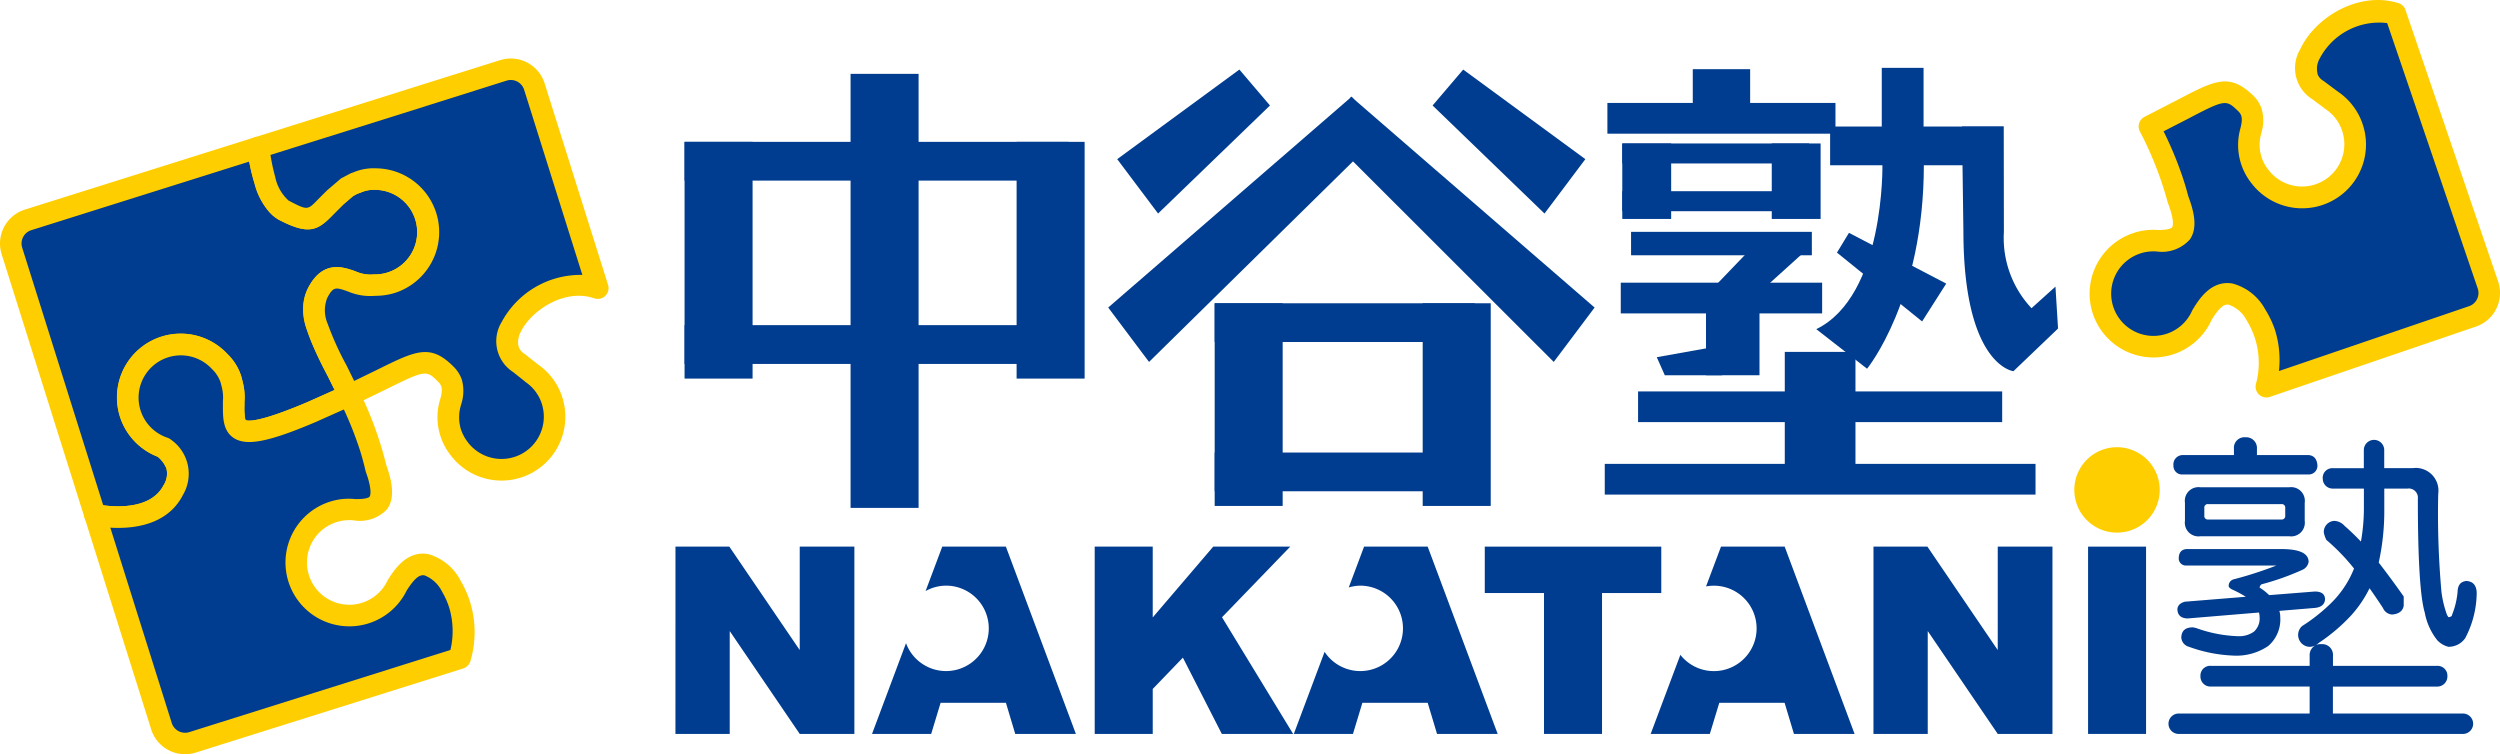
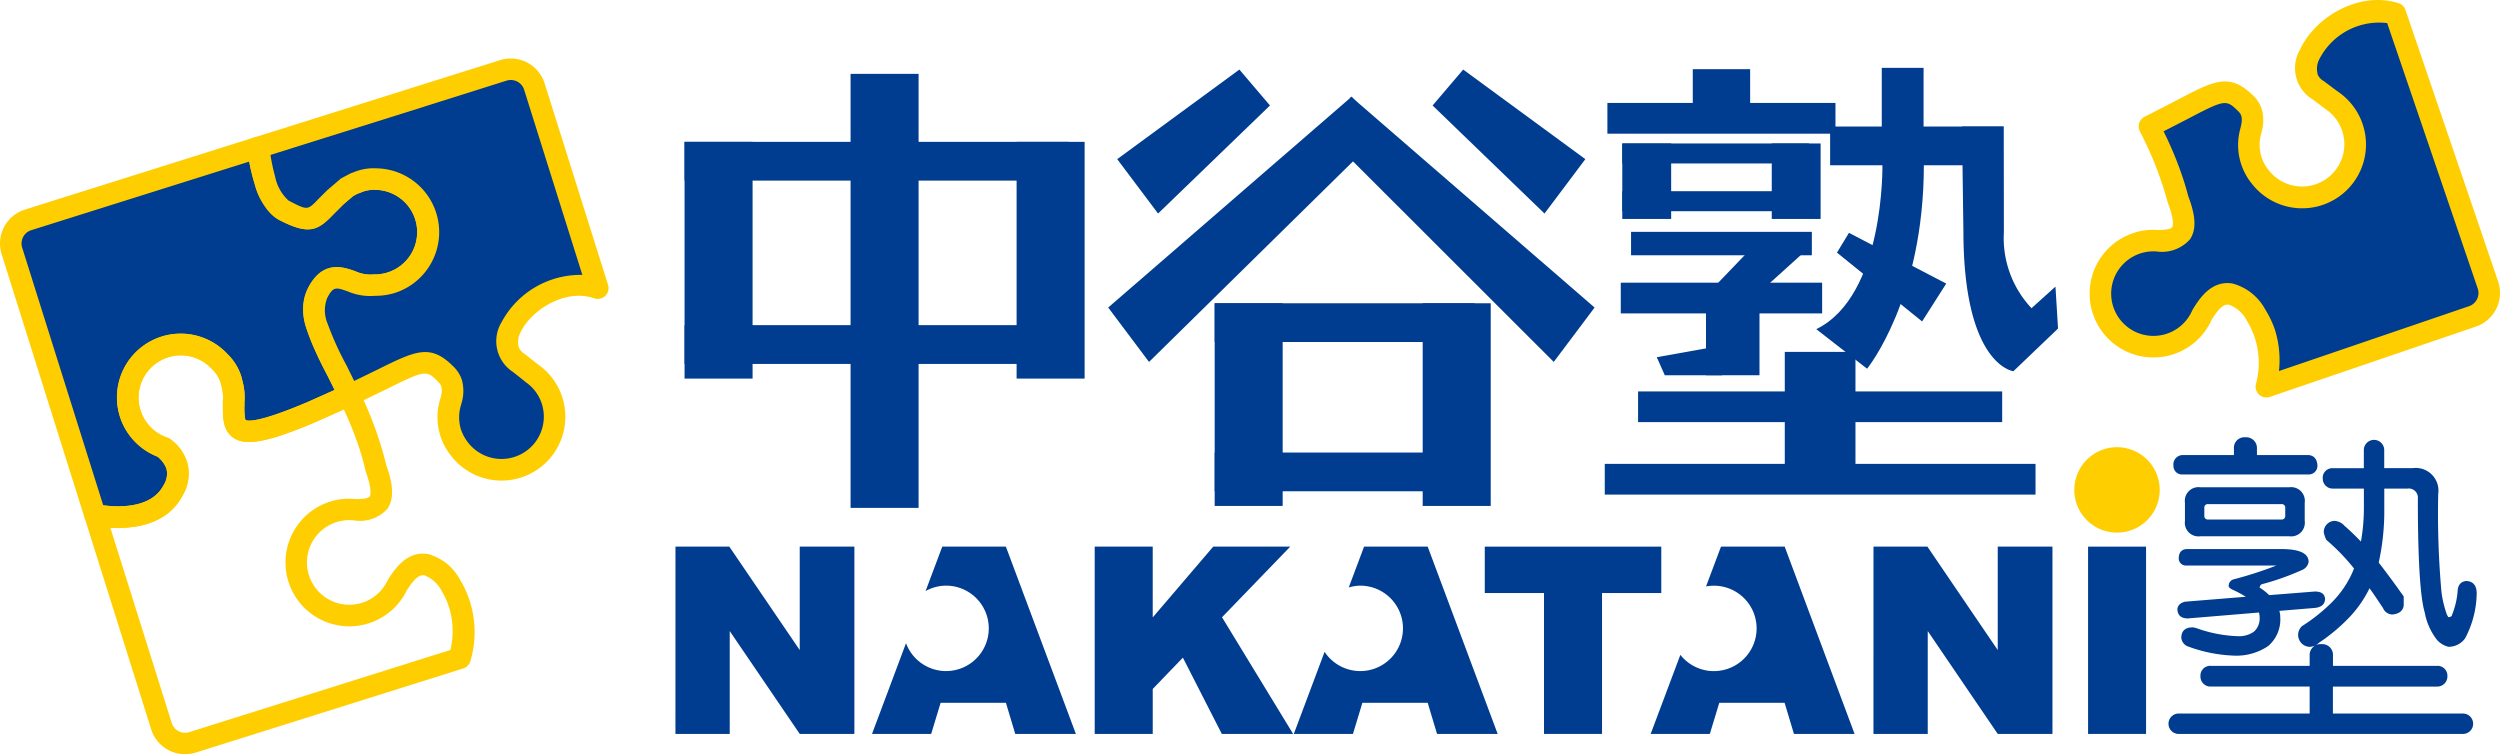
<svg xmlns="http://www.w3.org/2000/svg" width="199.031" height="60.047" viewBox="0 0 199.031 60.047">
  <defs>
    <clipPath id="clip-path">
      <rect id="長方形_167" data-name="長方形 167" width="199.031" height="60.047" fill="none" />
    </clipPath>
  </defs>
  <g id="logo" transform="translate(-100 -10)">
    <path id="パス_147" data-name="パス 147" d="M114.413,92.589H118.7l5.605,8.236V92.589h4.351V107.5h-4.351l-5.573-8.189V107.5h-4.321Z" transform="translate(39.363 -39.071)" fill="#003c8f" />
    <path id="パス_148" data-name="パス 148" d="M185.425,92.589h4.619v5.636l4.817-5.636h6.131l-5.432,5.623,5.661,9.287h-5.676l-3.1-6.072-2.4,2.493V107.5h-4.619Z" transform="translate(1.727 -39.071)" fill="#003c8f" />
    <path id="パス_149" data-name="パス 149" d="M251.5,92.589h14.051v3.695h-4.717V107.5h-4.619V96.283H251.5Z" transform="translate(-33.293 -39.071)" fill="#003c8f" />
    <path id="パス_150" data-name="パス 150" d="M317.338,92.589h4.292l5.6,8.236V92.589h4.356V107.5h-4.356l-5.573-8.189V107.5h-4.321Z" transform="translate(-68.185 -39.071)" fill="#003c8f" />
    <g id="グループ_69" data-name="グループ 69" transform="translate(100 10)">
      <g id="グループ_68" data-name="グループ 68" clip-path="url(#clip-path)">
        <path id="パス_151" data-name="パス 151" d="M158.356,92.589h-5.064l-1.328,3.537a3.362,3.362,0,0,1,1.624-.43,3.4,3.4,0,1,1-3.182,4.58L147.7,107.5h4.71l.75-2.477h5.2l.742,2.477h4.828Z" transform="translate(-78.276 -49.071)" fill="#003c8f" />
        <path id="パス_152" data-name="パス 152" d="M229.806,92.589h-5.064l-1.219,3.249a3.339,3.339,0,0,1,.917-.141,3.4,3.4,0,1,1-2.841,5.269l-2.451,6.534h4.709l.75-2.477h5.2l.744,2.477h4.827Z" transform="translate(-116.145 -49.071)" fill="#003c8f" />
        <path id="パス_153" data-name="パス 153" d="M290.269,92.589H285.2l-1.191,3.169a3.4,3.4,0,1,1-2.044,5.447l-2.364,6.295h4.71l.753-2.477h5.2l.744,2.477h4.827Z" transform="translate(-148.187 -49.071)" fill="#003c8f" />
        <path id="パス_154" data-name="パス 154" d="M351.351,79.145a3.4,3.4,0,1,1,3.4,3.4,3.4,3.4,0,0,1-3.4-3.4" transform="translate(-186.211 -40.142)" fill="#ffce00" />
        <rect id="長方形_144" data-name="長方形 144" width="4.616" height="14.911" transform="translate(166.237 43.518)" fill="#003c8f" />
        <path id="パス_155" data-name="パス 155" d="M370.471,80.613a.276.276,0,0,1-.313-.313v-.6a.275.275,0,0,1,.313-.312h5.813a.277.277,0,0,1,.315.312v.6a.278.278,0,0,1-.315.313Zm2.044-5.631v.5h-4.083a.747.747,0,0,0-.733.839.683.683,0,0,0,.733.707h10.026a.691.691,0,0,0,.705-.707c-.033-.521-.269-.8-.705-.839h-4.112v-.5a.856.856,0,0,0-.914-.915.841.841,0,0,0-.917.915m-3.9,4.295v1.441a1.088,1.088,0,0,0,1.232,1.229h7.069a1.088,1.088,0,0,0,1.234-1.229V79.277a1.089,1.089,0,0,0-1.234-1.23h-7.069a1.089,1.089,0,0,0-1.232,1.23m-.494,4.4a.566.566,0,0,0,.6.6h7.174a30.1,30.1,0,0,1-3.407,1.1.533.533,0,0,0-.39.553c.017.085.112.174.287.261a8.338,8.338,0,0,1,1.073.573l-4.845.393c-.381.1-.582.308-.6.6.017.477.289.718.81.734l5.684-.473a1.372,1.372,0,0,1,.051.368,1.405,1.405,0,0,1-.446,1.152,2.02,2.02,0,0,1-1.283.365,10.742,10.742,0,0,1-3.327-.651c-.154-.035-.243-.053-.259-.053-.6,0-.9.268-.919.813a.815.815,0,0,0,.607.733,11.566,11.566,0,0,0,3.48.7,4.526,4.526,0,0,0,2.829-.758,2.784,2.784,0,0,0,.963-2.3,1.577,1.577,0,0,0-.073-.5l2.826-.234c.525-.055.794-.287.813-.707-.018-.4-.287-.6-.813-.6l-3.637.287a4.345,4.345,0,0,0-.76-.6.357.357,0,0,1,.158-.262,20.556,20.556,0,0,0,3.244-1.15.842.842,0,0,0,.5-.631q0-1.024-2.174-1.023h-7.565c-.383.037-.587.272-.6.712m12.277,8.585v-.812a.854.854,0,0,0-.914-.916.868.868,0,0,0-.942.916v.812h-7.857a.777.777,0,0,0-.838.813.8.8,0,0,0,.838.836h7.857v2.147H368.117a.812.812,0,0,0,0,1.625h22.6a.813.813,0,1,0,0-1.625H380.394V93.914h8.275a.808.808,0,0,0,.841-.836.782.782,0,0,0-.841-.813Zm-.811-14.926a.786.786,0,0,0,.811.813h2.462V79.7a15.315,15.315,0,0,1-.235,2.67q-.705-.733-1.309-1.255a1.151,1.151,0,0,0-.81-.393.884.884,0,0,0-.838.918,2.158,2.158,0,0,0,.208.6,16.409,16.409,0,0,1,2.2,2.276,7.977,7.977,0,0,1-1.938,2.858,13.918,13.918,0,0,1-2.2,1.724.949.949,0,0,0,.6,1.653,1.08,1.08,0,0,0,.735-.318,14.332,14.332,0,0,0,2.537-2.147,9.294,9.294,0,0,0,1.5-2.2c.346.486.7,1.011,1.07,1.573a.84.84,0,0,0,.731.519q.814-.073.919-.7v-.736q-1.048-1.488-1.989-2.7a19.213,19.213,0,0,0,.443-4.346V78.152h1.835a.731.731,0,0,1,.837.813q0,7.227.55,9.057a4.985,4.985,0,0,0,.994,2.2,1.82,1.82,0,0,0,.89.525,1.607,1.607,0,0,0,1.335-.686,7.844,7.844,0,0,0,.916-3.609c-.017-.593-.288-.909-.812-.944-.453.035-.691.318-.708.839a6.369,6.369,0,0,1-.444,1.858c0,.105-.1.167-.287.183a1.116,1.116,0,0,1-.132-.233,8.563,8.563,0,0,1-.421-1.76,70.145,70.145,0,0,1-.259-7.827,1.806,1.806,0,0,0-2.041-2.043H384.48V75.086a.812.812,0,0,0-1.624,0v1.441h-2.462a.768.768,0,0,0-.811.812" transform="translate(-194.666 -39.254)" fill="#003c8f" />
        <path id="パス_156" data-name="パス 156" d="M373.114,8.145a6.221,6.221,0,0,1,1.035.781,4.169,4.169,0,0,1,1.681,2.165,4.222,4.222,0,0,1-7.34,3.941,4.014,4.014,0,0,1-.784-3.473c.022-.105.051-.206.079-.31a1.961,1.961,0,0,0-.453-2.063c-1.789-1.717-2.274-.828-7.658,1.849a28.353,28.353,0,0,1,2.281,5.83c1.116,2.859-.006,3.265-1.606,3.267a4.163,4.163,0,0,0-1.718.211,4.224,4.224,0,1,0,5.223,5.7c.581-.944,1.243-1.834,2.288-1.66,1.736.285,3.841,3.817,2.843,7.367l16.406-5.594a1.972,1.972,0,0,0,1.228-2.5l-7.373-21.62c-4.318-1.367-9.2,4.23-6.133,6.112" transform="translate(-188.553 -0.965)" fill="#003c8f" />
        <path id="パス_157" data-name="パス 157" d="M370.694,3.949a2.92,2.92,0,0,0,1,3.963c-.024-.013.023.021,0,0l.893.667c.017.012.1.086.118.094a3.321,3.321,0,0,1,1.338,1.728,3.365,3.365,0,0,1-5.849,3.14,3.29,3.29,0,0,1-.552-.994,3.225,3.225,0,0,1-.071-1.781l.062-.247a3.347,3.347,0,0,0,0-1.876A2.649,2.649,0,0,0,366.96,7.6c-1.895-1.812-3.027-1.219-6.053.368L358.319,9.3a.863.863,0,0,0-.38,1.153,27.825,27.825,0,0,1,2.22,5.66c.6,1.555.381,1.938.358,1.975-.049.066-.249.223-1.139.223a4.91,4.91,0,0,0-1.991.257,5.081,5.081,0,1,0,6.288,6.857.569.569,0,0,1-.057.1c.611-.994,1-1.336,1.412-1.264a2.583,2.583,0,0,1,1.431,1.268,6.418,6.418,0,0,1,.728,5.028.859.859,0,0,0,1.1,1.042L384.7,26a2.835,2.835,0,0,0,1.767-3.589L379.087.789a.849.849,0,0,0-.552-.537c-3.168-1-6.675,1.143-7.841,3.7m1.4,1.93a1.636,1.636,0,0,1,.164-1.219,5.345,5.345,0,0,1,5.374-2.825c.321.937,7.21,21.131,7.21,21.131a1.111,1.111,0,0,1-.694,1.408s-12.952,4.421-15.13,5.162a8.045,8.045,0,0,0-.32-3.282,7.827,7.827,0,0,0-.787-1.644,4.175,4.175,0,0,0-2.6-2.043c-1.716-.286-2.686,1.3-3.153,2.064a.769.769,0,0,0-.054.1,3.365,3.365,0,1,1-2.8-4.711,2.976,2.976,0,0,0,2.625-.965c.478-.7.479-1.668.012-3.036-.047-.137-.1-.281-.154-.434-.15-.588-.326-1.155-.513-1.7a29.153,29.153,0,0,0-1.443-3.434c.764-.39,1.872-.96,1.872-.96,3.063-1.608,3.1-1.573,4.065-.649.267.258.379.537.212,1.247l-.082.321a4.891,4.891,0,0,0,.945,4.193,5.08,5.08,0,1,0,6.83-7.336c-.156-.12-1.1-.823-1.1-.823h0a1.068,1.068,0,0,1-.492-.566m.5.571s.007,0,.007,0-.012,0-.015-.008,0,0,.008,0m1.085.817.1.071-.118-.092a.1.1,0,0,0,.023.022" transform="translate(-187.584 0)" fill="#ffce00" />
        <path id="パス_158" data-name="パス 158" d="M14.746,52.288a2.466,2.466,0,0,0-.713-3.376,4.223,4.223,0,1,1,4.452-6.853,3.444,3.444,0,0,1,.965,1.783,4.277,4.277,0,0,1,.12,1.441c.006,2.122-.3,3.539,6.223.763,1.134-.482,2.119-.928,2.979-1.33-1.742-3.646-3.517-6.231-2.522-8.138,1.291-2.482,2.706-.334,4.512-.622a4.291,4.291,0,0,0,1.349-.193,4.224,4.224,0,0,0-1.184-8.253,3.9,3.9,0,0,0-1.761.345,1.832,1.832,0,0,0-.542.286,4.181,4.181,0,0,0-.959.815c-1.718,1.6-1.6,2.34-4.132,1.018C22.1,29.232,21.582,25.668,21.5,25L3.206,30.757a1.976,1.976,0,0,0-1.291,2.469L8.526,54.24h.009s4.647,1.047,6.211-1.954" transform="translate(-0.968 -13.251)" fill="#003c8f" />
        <path id="パス_159" data-name="パス 159" d="M1.98,28.972A2.831,2.831,0,0,0,.13,32.519L6.74,53.531a.872.872,0,0,0,.636.581c.219.051,5.314,1.155,7.164-2.393a3.354,3.354,0,0,0,.356-2.632,4.178,4.178,0,0,0-1.257-1.778.934.934,0,0,0-.306-.178,3.365,3.365,0,1,1,3.548-5.46,2.6,2.6,0,0,1,.682,1.079l.078.3a3.425,3.425,0,0,1,.1,1.186c0,.08,0,.345,0,.345,0,.936-.006,1.991.858,2.563,1.011.675,2.792.326,6.556-1.278l3.012-1.342a.862.862,0,0,0,.454-.482.848.848,0,0,0-.043-.667l-.987-1.986c-1.2-2.363-2.149-4.233-1.547-5.386.484-.929.685-.858,1.658-.514a4.51,4.51,0,0,0,2.163.342,5.209,5.209,0,0,0,1.535-.219,5.082,5.082,0,0,0-1.425-9.929,4.149,4.149,0,0,0-1.85.323l-.2.068-.786.416c0,.006-1.088.93-1.088.93.062-.064-.742.739-.742.739-.838.873-.838.873-2.345.087-.627-.331-1.308-2.187-1.583-4.324a.853.853,0,0,0-1.108-.705ZM1.766,32a1.11,1.11,0,0,1,.727-1.39l17.35-5.46a14.577,14.577,0,0,0,.412,1.708,4.83,4.83,0,0,0,1.915,2.909c2.422,1.266,3.126.889,4.378-.419l.736-.736c.058-.062.822-.708.822-.708.071-.05.366-.2.366-.2l.211-.071a2.581,2.581,0,0,1,1.194-.234,3.367,3.367,0,1,1-.064,6.734.761.761,0,0,0-.15.008,2.906,2.906,0,0,1-1.388-.266c-.966-.337-2.58-.91-3.749,1.34a4.182,4.182,0,0,0-.089,3.332,25.336,25.336,0,0,0,1.627,3.627s.3.6.576,1.158l-2.15.96c-4.078,1.737-4.822,1.5-4.934,1.432a.267.267,0,0,1-.034-.069,5.178,5.178,0,0,1-.062-1.066v-.274a4.8,4.8,0,0,0-.148-1.649c0-.021-.108-.431-.108-.431a4.276,4.276,0,0,0-1.091-1.756,5.073,5.073,0,1,0-5.563,8.167,2.3,2.3,0,0,1,.7.942,1.7,1.7,0,0,1-.232,1.336c-.994,1.91-3.728,1.734-4.8,1.587L1.766,32m25.367-5.508h0Zm2.8,9.342c-.02,0-.039,0-.062,0s-.06.013-.091.009a.934.934,0,0,0,.152-.009M19.311,42.666h0v0Z" transform="translate(0 -12.285)" fill="#ffce00" />
        <path id="パス_160" data-name="パス 160" d="M63.222,11.826l-6.469,2.032L43.679,17.972c.085.664.605,4.229,2.035,4.97,2.531,1.322,2.414.585,4.132-1.018a4.2,4.2,0,0,1,.959-.815,1.842,1.842,0,0,1,.542-.285,3.9,3.9,0,0,1,1.761-.345,4.224,4.224,0,0,1,1.184,8.253,4.291,4.291,0,0,1-1.349.194c-1.806.287-3.221-1.86-4.512.621-1,1.907.779,4.491,2.522,8.138,5.444-2.546,5.957-3.419,7.7-1.661a1.955,1.955,0,0,1,.406,2.07c-.034.1-.063.2-.087.31a4.032,4.032,0,0,0,.7,3.5,4.223,4.223,0,0,0,7.431-3.768,4.164,4.164,0,0,0-1.626-2.2,6,6,0,0,0-1.019-.811c-3.025-1.952,1.995-7.431,6.274-5.961l-1.283-4.086-3.763-11.96a1.974,1.974,0,0,0-2.468-1.285" transform="translate(-23.149 -6.22)" fill="#003c8f" />
        <path id="パス_161" data-name="パス 161" d="M55.527,12.072,42.453,16.186a.856.856,0,0,0-.593.923c.18,1.4.78,4.734,2.491,5.625,2.422,1.266,3.126.889,4.378-.42l.736-.736c.058-.062.822-.708.822-.708.071-.05.366-.2.366-.2l.211-.071a2.582,2.582,0,0,1,1.194-.234,3.367,3.367,0,1,1-.065,6.734.727.727,0,0,0-.15.008,2.912,2.912,0,0,1-1.387-.267c-.967-.337-2.58-.909-3.749,1.341-1.013,1.935.112,4.148,1.538,6.959l.968,1.944a.859.859,0,0,0,1.138.41L53,36.208c3.1-1.534,3.139-1.494,4.078-.547.266.263.368.539.184,1.25.012-.046-.091.321-.091.321a4.89,4.89,0,0,0,.847,4.211,5.08,5.08,0,0,0,8.937-4.537,5,5,0,0,0-1.931-2.63c-.152-.122-1.073-.848-1.073-.848a1.1,1.1,0,0,1-.481-.58,1.668,1.668,0,0,1,.194-1.213c.787-1.62,3.447-3.454,5.827-2.633a.859.859,0,0,0,1.1-1.071L65.539,11.886A2.825,2.825,0,0,0,62,10.04Zm.516,1.639,6.466-2.037a1.112,1.112,0,0,1,1.4.723s4.255,13.532,4.636,14.741a7.125,7.125,0,0,0-6.421,3.745,2.924,2.924,0,0,0,.905,3.988l.883.7.114.1a3.308,3.308,0,0,1,1.3,1.754,3.368,3.368,0,0,1-5.925,3,3.515,3.515,0,0,1-.53-1.008,3.346,3.346,0,0,1-.026-1.788l.068-.237a3.376,3.376,0,0,0,.045-1.884,2.665,2.665,0,0,0-.658-1.057c-1.844-1.858-2.992-1.294-6.056.221l-1.864.907c-.287-.58-.6-1.219-.6-1.219a23.952,23.952,0,0,1-1.515-3.34,2.688,2.688,0,0,1-.032-2.046c.484-.929.685-.858,1.658-.514a4.51,4.51,0,0,0,2.163.342,5.209,5.209,0,0,0,1.535-.22,5.082,5.082,0,0,0-1.425-9.929,4.142,4.142,0,0,0-1.85.322l-.2.068-.787.416c0,.006-1.088.931-1.088.931.062-.064-.742.739-.742.739-.838.873-.838.873-2.345.088a3.476,3.476,0,0,1-1.065-1.9,15.074,15.074,0,0,1-.371-1.73l12.335-3.875m-6.729,5.747h0Zm2.8,9.342c-.02,0-.039,0-.062,0s-.06.013-.091.009a.989.989,0,0,0,.152-.009m12.915,5.476c.012.008.091.071.091.071l-.115-.1c.011.01.015.02.024.028" transform="translate(-22.182 -5.252)" fill="#ffce00" />
-         <path id="パス_162" data-name="パス 162" d="M42.476,75.893c-1.042-.2-1.723.676-2.325,1.61a4.224,4.224,0,1,1-5.091-5.826,4.282,4.282,0,0,1,1.725-.17c1.6.033,2.729-.345,1.687-3.23a28.245,28.245,0,0,0-2.147-5.883c-.86.4-1.846.847-2.979,1.33-6.518,2.775-6.217,1.358-6.223-.764A4.264,4.264,0,0,0,27,61.52a3.433,3.433,0,0,0-.1-.383,3.362,3.362,0,0,0-.865-1.4,4.224,4.224,0,1,0-4.452,6.853,2.466,2.466,0,0,1,.713,3.376c-1.564,3-6.211,1.954-6.211,1.954H16.08l1.165,3.7L21.37,88.739a1.978,1.978,0,0,0,2.469,1.293l14-4.4,7.294-2.3c1.085-3.526-.936-7.106-2.663-7.437" transform="translate(-8.522 -30.93)" fill="#003c8f" />
        <path id="パス_163" data-name="パス 163" d="M17.105,63.142a5.077,5.077,0,0,0,3,3.18,2.3,2.3,0,0,1,.7.942,1.7,1.7,0,0,1-.232,1.336c-1.237,2.375-5.224,1.524-5.266,1.515A.863.863,0,0,0,14.3,71.208l5.292,16.821a2.826,2.826,0,0,0,3.543,1.85l21.3-6.7A.874.874,0,0,0,45,82.615a8.115,8.115,0,0,0-.032-4.762,7.881,7.881,0,0,0-.748-1.67,4.166,4.166,0,0,0-2.545-2.1c-1.712-.329-2.721,1.235-3.205,1.986a.479.479,0,0,0-.057.1,3.368,3.368,0,1,1-2.683-4.776,2.969,2.969,0,0,0,2.648-.9c.54-.752.523-1.856-.06-3.469a29.084,29.084,0,0,0-2.179-5.965A.873.873,0,0,0,35,60.649l-2.953,1.32c-4.078,1.736-4.822,1.5-4.934,1.431a.279.279,0,0,1-.034-.068,5.22,5.22,0,0,1-.061-1.066v-.274a4.8,4.8,0,0,0-.148-1.649c0-.021-.108-.431-.108-.431a4.281,4.281,0,0,0-1.091-1.756,5.079,5.079,0,0,0-8.564,4.987M22.1,69.4a3.309,3.309,0,0,0-.9-4.409.931.931,0,0,0-.306-.178,3.365,3.365,0,1,1,3.548-5.459,2.6,2.6,0,0,1,.682,1.079l.078.3a3.413,3.413,0,0,1,.1,1.186c0,.081,0,.345,0,.345,0,.936-.006,1.991.857,2.564,1.011.674,2.792.326,6.557-1.278l2.216-.99a28.241,28.241,0,0,1,1.285,3.265c.169.534.322,1.1.456,1.684.049.136.094.266.134.387.392,1.245.2,1.56.18,1.6-.047.066-.253.213-1.146.2a4.946,4.946,0,0,0-2,.2,5.083,5.083,0,1,0,6.127,7.01c-.017.032-.037.066-.057.1.631-.981,1.023-1.316,1.442-1.236a2.636,2.636,0,0,1,1.4,1.305,5.976,5.976,0,0,1,.57,1.282,6.509,6.509,0,0,1,.092,3.353c-.88.274-20.792,6.539-20.792,6.539a1.114,1.114,0,0,1-1.394-.729s-4.545-14.451-4.889-15.547c1.7.1,4.491-.133,5.764-2.572m4.771-9.053v0Z" transform="translate(-7.556 -29.963)" fill="#ffce00" />
        <rect id="長方形_145" data-name="長方形 145" width="5.414" height="18.847" transform="translate(54.5 11.293)" fill="#003c8f" />
        <path id="パス_164" data-name="パス 164" d="M190.961,37.491l-3.25-4.33,19.381-16.788,2.437,2.86Z" transform="translate(-99.484 -8.677)" fill="#003c8f" />
        <path id="パス_165" data-name="パス 165" d="M192.49,23.243l-3.253-4.329,9.725-7.132,2.436,2.86Z" transform="translate(-100.293 -6.244)" fill="#003c8f" />
        <path id="パス_166" data-name="パス 166" d="M251.564,23.243l3.252-4.329-9.724-7.132-2.437,2.86Z" transform="translate(-128.603 -6.244)" fill="#003c8f" />
        <path id="パス_167" data-name="パス 167" d="M242.8,37.491l3.252-4.33L226.665,16.372l-1.936,3.065Z" transform="translate(-119.103 -8.677)" fill="#003c8f" />
        <rect id="長方形_146" data-name="長方形 146" width="30.577" height="3.085" transform="translate(54.5 11.293)" fill="#003c8f" />
        <rect id="長方形_147" data-name="長方形 147" width="30.577" height="3.088" transform="translate(54.5 25.886)" fill="#003c8f" />
        <rect id="長方形_148" data-name="長方形 148" width="5.415" height="18.847" transform="translate(80.934 11.293)" fill="#003c8f" />
        <rect id="長方形_149" data-name="長方形 149" width="20.705" height="3.083" transform="translate(96.704 36.028)" fill="#003c8f" />
        <rect id="長方形_150" data-name="長方形 150" width="5.412" height="16.135" transform="translate(96.704 24.144)" fill="#003c8f" />
        <rect id="長方形_151" data-name="長方形 151" width="20.705" height="3.083" transform="translate(96.704 24.145)" fill="#003c8f" />
        <rect id="長方形_152" data-name="長方形 152" width="5.416" height="16.135" transform="translate(113.264 24.144)" fill="#003c8f" />
        <rect id="長方形_153" data-name="長方形 153" width="3.891" height="6.009" transform="translate(129.154 11.422)" fill="#003c8f" />
        <rect id="長方形_154" data-name="長方形 154" width="14.875" height="1.591" transform="translate(129.154 11.422)" fill="#003c8f" />
        <rect id="長方形_155" data-name="長方形 155" width="14.875" height="1.592" transform="translate(129.154 15.222)" fill="#003c8f" />
        <rect id="長方形_156" data-name="長方形 156" width="3.889" height="6.009" transform="translate(141.054 11.422)" fill="#003c8f" />
        <rect id="長方形_157" data-name="長方形 157" width="5.415" height="34.554" transform="translate(67.716 5.88)" fill="#003c8f" />
        <rect id="長方形_158" data-name="長方形 158" width="18.157" height="2.448" transform="translate(127.969 8.195)" fill="#003c8f" />
        <path id="パス_168" data-name="パス 168" d="M322.384,24.516H309.991v-3.08H323.8Z" transform="translate(-164.291 -11.361)" fill="#003c8f" />
        <rect id="長方形_159" data-name="長方形 159" width="3.327" height="7.222" transform="translate(149.812 5.402)" fill="#003c8f" />
        <path id="パス_169" data-name="パス 169" d="M317.927,46.494l-6.778-5.48.956-1.574,7.742,4.041Z" transform="translate(-164.904 -20.903)" fill="#003c8f" />
        <rect id="長方形_160" data-name="長方形 160" width="14.392" height="1.865" transform="translate(129.853 18.458)" fill="#003c8f" />
        <rect id="長方形_161" data-name="長方形 161" width="28.987" height="2.442" transform="translate(130.411 31.163)" fill="#003c8f" />
        <rect id="長方形_162" data-name="長方形 162" width="5.627" height="10.135" transform="translate(142.091 28.015)" fill="#003c8f" />
        <rect id="長方形_163" data-name="長方形 163" width="34.294" height="2.446" transform="translate(127.759 36.93)" fill="#003c8f" />
        <rect id="長方形_164" data-name="長方形 164" width="16.032" height="2.446" transform="translate(129.033 22.505)" fill="#003c8f" />
        <rect id="長方形_165" data-name="長方形 165" width="4.567" height="3.293" transform="translate(134.766 5.508)" fill="#003c8f" />
        <rect id="長方形_166" data-name="長方形 166" width="4.258" height="5.602" transform="translate(135.819 24.272)" fill="#003c8f" />
        <path id="パス_170" data-name="パス 170" d="M285.83,60.888h-4.562l-.638-1.436,5.2-.933Z" transform="translate(-148.73 -31.014)" fill="#003c8f" />
        <path id="パス_171" data-name="パス 171" d="M292.411,45.866H288.46l4.009-4.174h4.564Z" transform="translate(-152.88 -22.096)" fill="#003c8f" />
        <path id="パス_172" data-name="パス 172" d="M312.913,27.821s.213,10.46-5.266,13.129l4.043,3.15s4.521-5.509,4.521-16.233Z" transform="translate(-163.049 -14.745)" fill="#003c8f" />
        <path id="パス_173" data-name="パス 173" d="M335.66,29.808l-.011-8.372h-3.325l.114,8.385c.022,10.644,3.981,11.093,3.981,11.093l3.555-3.4a8.158,8.158,0,0,1-4.313-7.7" transform="translate(-176.126 -11.361)" fill="#003c8f" />
        <path id="パス_174" data-name="パス 174" d="M345.621,51.9l-.206-3.357-2.434,2.193Z" transform="translate(-181.775 -25.726)" fill="#003c8f" />
      </g>
    </g>
  </g>
</svg>